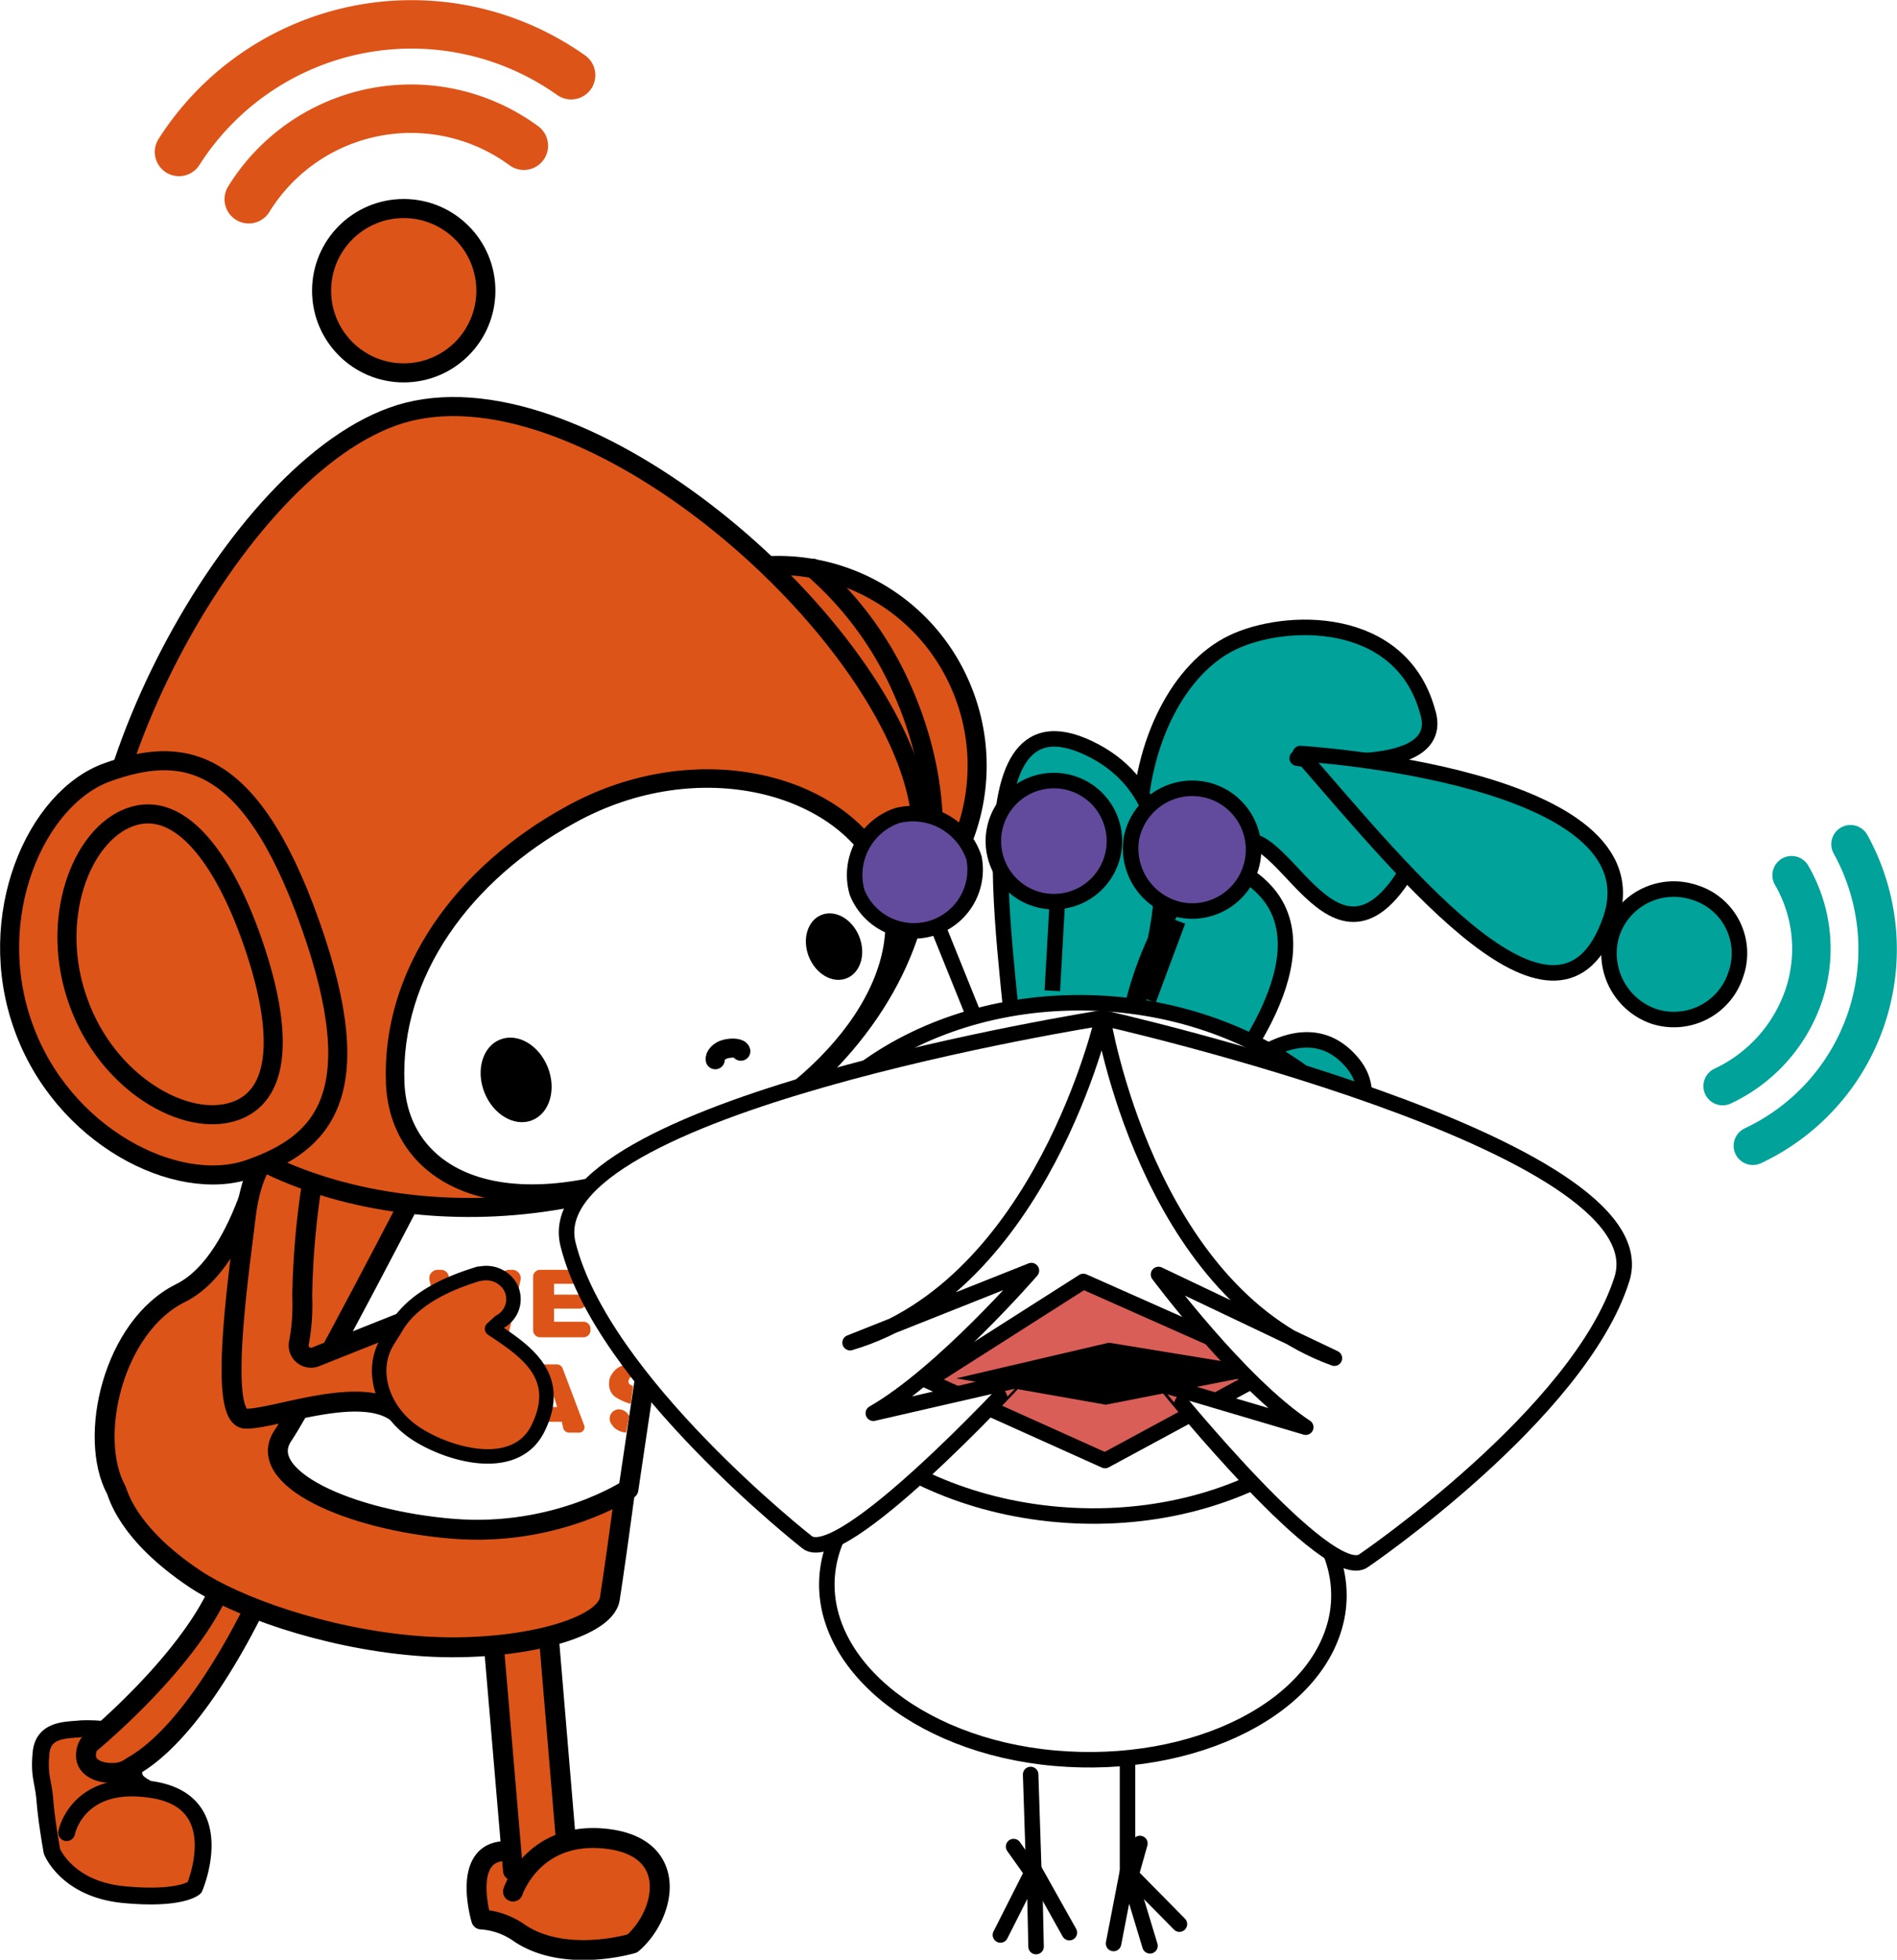
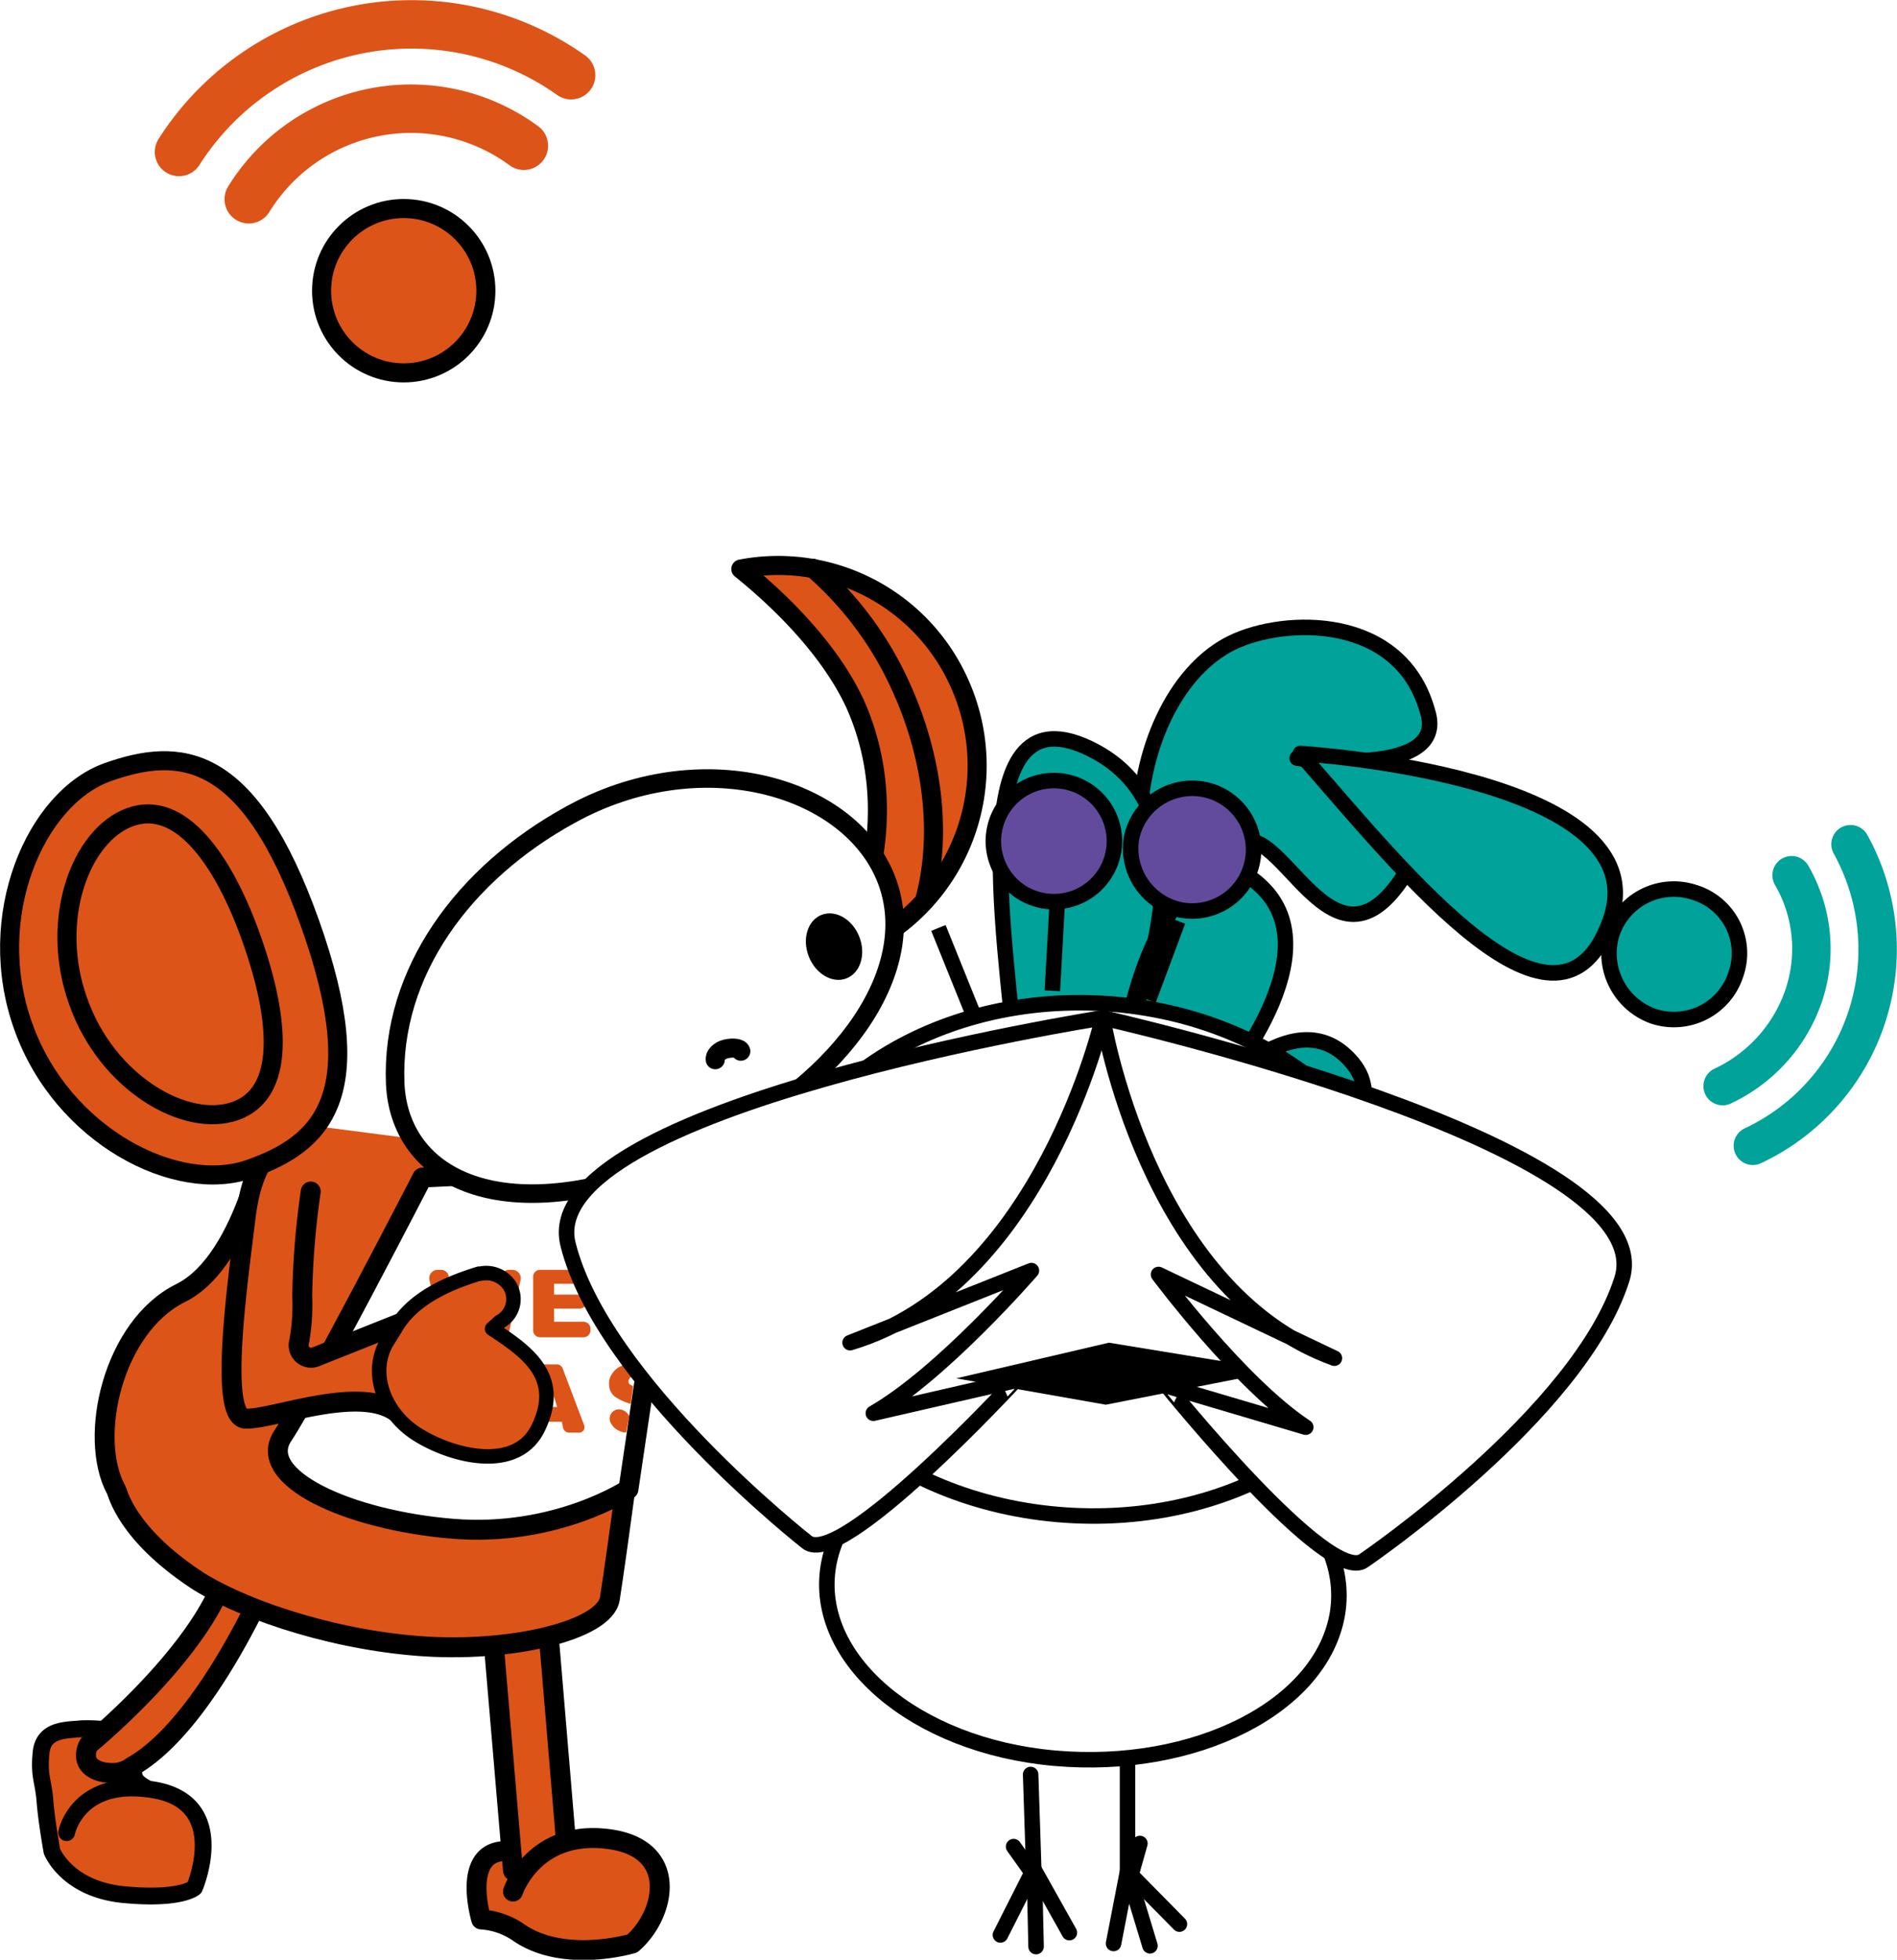
<svg xmlns="http://www.w3.org/2000/svg" width="244.8" height="252.8" viewBox="0 0 244.8 252.8">
  <defs>
    <style>
      .\35 1fa23b2-af05-4db7-be12-5c1b6a7e7f70, .\39 a68c295-fc7f-487e-b82c-5add12ef784d, .bea519f8-47f8-4321-bd35-bc61982473d1 {
        fill: #00a29a;
      }

      .\30 6aa9672-cb0e-42ea-8423-95523a713ad9, .\30 aebe4c9-40a6-4cf9-b585-334841500cc6, .\30 d072655-556f-43ce-ac17-a84d04de9977, .\31 624357f-9c6b-4ffb-bf9c-508f7782b492, .\32 3eb5d41-4342-4d02-ae76-5b951409e7e6, .\32 d1b6592-eced-4308-b5a7-f03376613dcb, .\33 c338ae4-8be3-408a-9b60-557f6629e79e, .\35 1fa23b2-af05-4db7-be12-5c1b6a7e7f70, .\36 cd163e7-259c-4d5c-a042-b9ea615bbade, .\37 79b1b10-db95-46a5-8f6d-177941604bcb, .\37 a10a4e7-b132-4123-90e1-cc43a6f2fc57, .\38 f0fe629-88e7-4452-b57d-d4fdb7447dbd, .\39 1a718b0-7c59-4b30-9d6b-38d925be9a26, .aa3fdf6d-dbc9-4968-91f3-803f276a7035, .ac692772-27a6-466b-b820-2418ed67467e, .acf36afa-7cfa-4045-a63a-c204303e9e3f, .b7acb8ce-9148-43ea-be39-a5e95b25f325, .bea519f8-47f8-4321-bd35-bc61982473d1, .c21cf9c4-0865-49f3-97fd-b9acec338033, .efeba31f-871e-4ee4-9d3e-0cb29b2460be {
        stroke: #000;
      }

      .\30 aebe4c9-40a6-4cf9-b585-334841500cc6, .\30 d072655-556f-43ce-ac17-a84d04de9977, .\32 d1b6592-eced-4308-b5a7-f03376613dcb, .\33 c338ae4-8be3-408a-9b60-557f6629e79e, .\36 d87908a-9d7e-4b62-8c19-36c63c118384, .\37 79b1b10-db95-46a5-8f6d-177941604bcb, .\37 a10a4e7-b132-4123-90e1-cc43a6f2fc57, .\38 f0fe629-88e7-4452-b57d-d4fdb7447dbd, .\39 1a718b0-7c59-4b30-9d6b-38d925be9a26, .aa3fdf6d-dbc9-4968-91f3-803f276a7035, .acf36afa-7cfa-4045-a63a-c204303e9e3f, .b7acb8ce-9148-43ea-be39-a5e95b25f325, .bea519f8-47f8-4321-bd35-bc61982473d1, .cd740a09-e348-4c8b-be1c-e035f960f14f, .efeba31f-871e-4ee4-9d3e-0cb29b2460be {
        stroke-linecap: round;
      }

      .\30 aebe4c9-40a6-4cf9-b585-334841500cc6, .\30 d072655-556f-43ce-ac17-a84d04de9977, .\32 d1b6592-eced-4308-b5a7-f03376613dcb, .\37 79b1b10-db95-46a5-8f6d-177941604bcb, .\37 a10a4e7-b132-4123-90e1-cc43a6f2fc57, .\38 f0fe629-88e7-4452-b57d-d4fdb7447dbd, .\39 1a718b0-7c59-4b30-9d6b-38d925be9a26, .aa3fdf6d-dbc9-4968-91f3-803f276a7035, .acf36afa-7cfa-4045-a63a-c204303e9e3f, .b7acb8ce-9148-43ea-be39-a5e95b25f325, .bea519f8-47f8-4321-bd35-bc61982473d1, .efeba31f-871e-4ee4-9d3e-0cb29b2460be {
        stroke-linejoin: round;
      }

      .\32 3eb5d41-4342-4d02-ae76-5b951409e7e6, .\35 1fa23b2-af05-4db7-be12-5c1b6a7e7f70, .\38 f0fe629-88e7-4452-b57d-d4fdb7447dbd, .\39 1a718b0-7c59-4b30-9d6b-38d925be9a26, .acf36afa-7cfa-4045-a63a-c204303e9e3f, .bea519f8-47f8-4321-bd35-bc61982473d1, .c21cf9c4-0865-49f3-97fd-b9acec338033 {
        stroke-width: 2px;
      }

      .\30 aebe4c9-40a6-4cf9-b585-334841500cc6, .\33 c338ae4-8be3-408a-9b60-557f6629e79e, .\36 d87908a-9d7e-4b62-8c19-36c63c118384, .\38 f0fe629-88e7-4452-b57d-d4fdb7447dbd, .c21cf9c4-0865-49f3-97fd-b9acec338033, .cd740a09-e348-4c8b-be1c-e035f960f14f, .efeba31f-871e-4ee4-9d3e-0cb29b2460be {
        fill: none;
      }

      .\30 6aa9672-cb0e-42ea-8423-95523a713ad9, .\31 624357f-9c6b-4ffb-bf9c-508f7782b492, .\32 3eb5d41-4342-4d02-ae76-5b951409e7e6, .\33 c338ae4-8be3-408a-9b60-557f6629e79e, .\35 1fa23b2-af05-4db7-be12-5c1b6a7e7f70, .\36 cd163e7-259c-4d5c-a042-b9ea615bbade, .\36 d87908a-9d7e-4b62-8c19-36c63c118384, .ac692772-27a6-466b-b820-2418ed67467e, .c21cf9c4-0865-49f3-97fd-b9acec338033, .cd740a09-e348-4c8b-be1c-e035f960f14f {
        stroke-miterlimit: 10;
      }

      .cd740a09-e348-4c8b-be1c-e035f960f14f {
        stroke: #00a29a;
        stroke-width: 4.96px;
      }

      .ac692772-27a6-466b-b820-2418ed67467e {
        fill: #d2531b;
      }

      .ac692772-27a6-466b-b820-2418ed67467e, .b7acb8ce-9148-43ea-be39-a5e95b25f325 {
        stroke-width: 1.87px;
      }

      .\30 6aa9672-cb0e-42ea-8423-95523a713ad9, .\30 d072655-556f-43ce-ac17-a84d04de9977, .\31 624357f-9c6b-4ffb-bf9c-508f7782b492, .\32 d1b6592-eced-4308-b5a7-f03376613dcb, .\35 f98aee9-e32f-44f1-b2c1-c75c94551d56, .\37 79b1b10-db95-46a5-8f6d-177941604bcb, .aa3fdf6d-dbc9-4968-91f3-803f276a7035, .b7acb8ce-9148-43ea-be39-a5e95b25f325 {
        fill: #dd5418;
      }

      .\30 d072655-556f-43ce-ac17-a84d04de9977 {
        stroke-width: 2.17px;
      }

      .\37 79b1b10-db95-46a5-8f6d-177941604bcb, .efeba31f-871e-4ee4-9d3e-0cb29b2460be {
        stroke-width: 2.57px;
      }

      .\30 6aa9672-cb0e-42ea-8423-95523a713ad9 {
        stroke-width: 2.57px;
      }

      .\36 cd163e7-259c-4d5c-a042-b9ea615bbade, .\37 a10a4e7-b132-4123-90e1-cc43a6f2fc57, .acf36afa-7cfa-4045-a63a-c204303e9e3f {
        fill: #fff;
      }

      .\32 d1b6592-eced-4308-b5a7-f03376613dcb, .\37 a10a4e7-b132-4123-90e1-cc43a6f2fc57 {
        stroke-width: 2.57px;
      }

      .\30 aebe4c9-40a6-4cf9-b585-334841500cc6, .\31 624357f-9c6b-4ffb-bf9c-508f7782b492, .\33 c338ae4-8be3-408a-9b60-557f6629e79e, .aa3fdf6d-dbc9-4968-91f3-803f276a7035 {
        stroke-width: 2.46px;
      }

      .\36 d87908a-9d7e-4b62-8c19-36c63c118384 {
        stroke: #dd5418;
        stroke-width: 6.25px;
      }

      .\36 cd163e7-259c-4d5c-a042-b9ea615bbade {
        stroke-width: 2.39px;
      }

      .\39 1a718b0-7c59-4b30-9d6b-38d925be9a26 {
        fill: #d95e57;
      }

      .\32 3eb5d41-4342-4d02-ae76-5b951409e7e6 {
        fill: #624b9c;
      }
    </style>
  </defs>
  <title>cha-wt01</title>
  <g id="e7370089-e5b6-4b74-bf0e-9338c6a3673e" data-name="レイヤー 2">
    <g id="0c934df7-2c64-4c05-9745-11041f8f1d35" data-name="サービスのコピー">
      <g>
        <g>
          <path class="bea519f8-47f8-4321-bd35-bc61982473d1" d="M157.8,111.3c5.9-11.5,12.6,16.4,22.6,2.8s-13-16.3-13-16.3,19.7,2.7,16.8-6.1c-3.5-12.5-18.4-12.1-25.2-8.8s-11.8,12.7-12,23.9c-.2,17.9-4.2,34.4,10.8,4.5Z" />
          <path class="bea519f8-47f8-4321-bd35-bc61982473d1" d="M147.4,164.5c13.7-4.9,34.3-18.6,27.2-27.3s-17.9,3.9-17.9,3.9,15.2-17.1,6.5-26.3-16,8.4-17.5,17.1c0,0,12.5-27-5.2-35.4s-9.6,30.1-9.2,44.1l.6,23.5Z" />
          <path class="9a68c295-fc7f-487e-b82c-5add12ef784d" d="M135.3,224.2s10-30.1,26.3-41.2-4-12.7-11.3-5.2c0,0,18-14.7,10.2-19.6s-11.7,5.3-16.7,15.3c0,0,11.8-18.3,5.3-26.4s-14.4,7.8-14.5,19.4c0,0,1.9-33.3-6-34.5s-13.3,7.4-12.1,26.4,17.3,42.4,12.6,62" />
          <path class="8f0fe629-88e7-4452-b57d-d4fdb7447dbd" d="M135.3,224.2s10-30.1,26.3-41.2-4-12.7-11.3-5.2c0,0,18-14.7,10.2-19.6s-11.7,5.3-16.7,15.3c0,0,11.8-18.3,5.3-26.4s-14.4,7.8-14.5,19.4c0,0,1.9-33.3-6-34.5s-13.3,7.4-12.1,26.4,17.3,42.4,12.6,62" />
          <path class="bea519f8-47f8-4321-bd35-bc61982473d1" d="M167.8,97.2s46.6,2.8,40,21.5-26-5.4-40-21.5Z" />
          <path class="51fa23b2-af05-4db7-be12-5c1b6a7e7f70" d="M218.6,115.1a8.4,8.4,0,0,0-10.6,5.4,8.6,8.6,0,0,0,5.4,10.6,8.4,8.4,0,0,0,10.6-5.4,8.2,8.2,0,0,0-5.4-10.6Z" />
          <path class="cd740a09-e348-4c8b-be1c-e035f960f14f" d="M231.2,112.9a18.9,18.9,0,0,1,1.5,15.7,20,20,0,0,1-10.4,11.5" />
          <path class="cd740a09-e348-4c8b-be1c-e035f960f14f" d="M238.8,108.9a28,28,0,0,1-12.6,38.9" />
        </g>
        <g>
          <path class="ac692772-27a6-466b-b820-2418ed67467e" d="M79.5,153.3s7.6-8,15.9-10.8a168.2,168.2,0,0,1,18.7-5l2,9.8L90.7,154" />
          <path class="b7acb8ce-9148-43ea-be39-a5e95b25f325" d="M135.4,137.8c1.5,7.3-4.2,9.2-8.9,10.8l.7,1.1a3.4,3.4,0,0,1,.1,4.8,3.5,3.5,0,0,1-4.1.6H123c-2.5-1.6-7.4-4.8-8.7-9.6a16.6,16.6,0,0,1-.5-1.6c-1.5-4.4,1.6-9.1,6.6-10.7S134.1,131.3,135.4,137.8Z" />
          <g>
            <g>
              <path class="0d072655-556f-43ce-ac17-a84d04de9977" d="M8.6,236.4s1.4-7.2,11.3-5.5,5.2,12.6,5.2,12.6-1.7,1.6-9.1.9-9.3-5.6-9.3-5.6-.7-3.9-.9-6.5-.8-3.1-.5-6.2,3.3-2.9,5.2-3.1a21,21,0,0,1,4.9.4l1.7,4.4c.3,1.3-.1,1.8,1.7,2.8" />
              <path class="779b1b10-db95-46a5-8f6d-177941604bcb" d="M11.5,225h0s16.8-13.7,18.2-24.6l5.2,2.6S26.7,222.5,17,227.9a4,4,0,0,1-2.6.8c-1.8,0-3.3-.8-3.3-2.2A2.6,2.6,0,0,1,11.5,225Z" />
            </g>
            <g>
              <path class="5f98aee9-e32f-44f1-b2c1-c75c94551d56" d="M64.8,238.8l1.2.8-3.1-37.1h7.2L73,237.1c1.9-1.2,1.7-.3,5.3.1,9.5,1,7.6,9.8,3.3,13.5,0,0-8.6,2.6-14.5-1.3a9.6,9.6,0,0,0-5-1.8S59.6,239.3,64.8,238.8Z" />
              <line class="efeba31f-871e-4ee4-9d3e-0cb29b2460be" x1="70.1" y1="202.5" x2="73" y2="237.1" />
              <line class="efeba31f-871e-4ee4-9d3e-0cb29b2460be" x1="62.9" y1="202.5" x2="66.2" y2="241.3" />
              <path class="efeba31f-871e-4ee4-9d3e-0cb29b2460be" d="M66.2,244s2.6-7.9,12.1-6.8,7.6,9.8,3.3,13.5c0,0-8.6,2.6-14.5-1.3a9.6,9.6,0,0,0-5-1.8s-2.5-8.3,2.7-8.8" />
            </g>
            <path class="06aa9672-cb0e-42ea-8423-95523a713ad9" d="M34.8,144.5s-2.8,18-11.5,22.3-12,18.6-8.3,25.4c.2.3,1.2,5.5,10.2,11.5,5.1,3.4,16.4,7.6,28.5,8.6s24.4-2,25-6.1c2.1-13.5,7.3-55.1,7.3-55.1" />
            <path class="7a10a4e7-b132-4123-90e1-cc43a6f2fc57" d="M54.5,151.9s-14.4,27.9-18,33.3,8.5,10.9,21.9,12,22.7-5.1,22.7-5.1l6.2-41.8Z" />
            <g>
              <path class="5f98aee9-e32f-44f1-b2c1-c75c94551d56" d="M56.4,163.8h.5a1,1,0,0,1,1,.8l.8,4.1,1.1-4.2a1,1,0,0,1,1-.7h1a1,1,0,0,1,1,.7l1.1,4.2.8-4.1a1,1,0,0,1,1-.8h.5a1.1,1.1,0,0,1,1,1.2l-1.5,6.8a1.1,1.1,0,0,1-1,.8H63.6a1.2,1.2,0,0,1-1-.7L61.3,167,60,171.9a1,1,0,0,1-1,.7H57.9a1.1,1.1,0,0,1-1-.8L55.4,165A1.1,1.1,0,0,1,56.4,163.8Z" />
              <path class="5f98aee9-e32f-44f1-b2c1-c75c94551d56" d="M69.7,163.8h5.4a.9.9,0,0,1,.9.9h0a.9.9,0,0,1-.9.9H71.5v1.4h3.3a.9.9,0,0,1,.9.9h0a.9.9,0,0,1-.9.9H71.5v1.7h3.8a.9.9,0,0,1,.9.9v.2a.9.9,0,0,1-.9.9H69.7a.9.9,0,0,1-.9-.9v-7A.9.9,0,0,1,69.7,163.8Z" />
              <path class="5f98aee9-e32f-44f1-b2c1-c75c94551d56" d="M82.2,170.7H80.8v-1.8h1.4l1,.2h0l.8-5.3H79a.9.9,0,0,0-.9,1v6.8a1,1,0,0,0,.9,1h3.7l.3-2Zm-1.4-5.1H82c.4,0,.7,0,.9.2a1,1,0,0,1,0,1.2c-.2.2-.5.2-.9.2H80.8Z" />
              <path class="5f98aee9-e32f-44f1-b2c1-c75c94551d56" d="M57.1,181.8h.1a1.4,1.4,0,0,1,1.2.7v.2a1.3,1.3,0,0,0,1.2.5c.4,0,.7,0,.9-.2a.9.9,0,0,0,.3-.7.9.9,0,0,0-.3-.6l-1.4-.5a5.4,5.4,0,0,1-2.5-1,2.3,2.3,0,0,1-.8-1.7,2.8,2.8,0,0,1,.4-1.3,4,4,0,0,1,1.2-1,6.1,6.1,0,0,1,2.2-.3,4.4,4.4,0,0,1,2.5.6h0a1.2,1.2,0,0,1-.6,2.1h0a1.3,1.3,0,0,1-1.1-.5l-.2-.3a1.2,1.2,0,0,0-.9-.3l-.7.2c-.2.2-.3.3-.3.5a.5.5,0,0,0,.2.4l.9.3a11.6,11.6,0,0,1,2.6.8,2.7,2.7,0,0,1,1.1,1,2.8,2.8,0,0,1,.4,1.3,3,3,0,0,1-.5,1.5,2.8,2.8,0,0,1-1.3,1.1,6.5,6.5,0,0,1-2.1.4c-1.5,0-2.6-.3-3.1-.9s-.3-.3-.4-.4A1.2,1.2,0,0,1,57.1,181.8Z" />
              <path class="5f98aee9-e32f-44f1-b2c1-c75c94551d56" d="M72.5,183.4H69.4l-.3.9a.8.8,0,0,1-.7.5H67.2a.7.7,0,0,1-.7-.9l2.8-7.4a.8.8,0,0,1,.7-.5h1.9a.8.8,0,0,1,.7.5l2.8,7.4a.7.7,0,0,1-.7.9H73.4a.8.8,0,0,1-.7-.5Zm-.6-1.9-1-3.2-.9,3.2Z" />
              <path class="5f98aee9-e32f-44f1-b2c1-c75c94551d56" d="M79,177.2a2,2,0,0,0-.4,1.3,2,2,0,0,0,.8,1.7,7.7,7.7,0,0,0,2,.9l.3-2.3-.4-.2a.5.5,0,0,1-.2-.4c0-.2.1-.3.2-.5l.6-.2.3-1.6a5.3,5.3,0,0,0-2,.3A2.5,2.5,0,0,0,79,177.2Z" />
              <path class="5f98aee9-e32f-44f1-b2c1-c75c94551d56" d="M81.1,182.5a1.5,1.5,0,0,0-1.2-.7h-.1a1.2,1.2,0,0,0-.9,1.9l.3.4a2.6,2.6,0,0,0,1.6.7l.4-2.1Z" />
            </g>
            <path class="2d1b6592-eced-4308-b5a7-f03376613dcb" d="M35.5,148.1s-2.9,1.4-3.8,8.9-3.6,25.9,0,26,14.7-4.4,19.5-.8c7.1,5.1,6.4,2.9,6.4-.8,0,0,4,3.8,4.5,2.8s-1.2-4.9-1.2-4.9,5.1,2.4,5.2,1.4.6-3.4-4.2-4.7c0,0,1.7,1.4,5.9,4.4s0-7-5.8-9.1-9.4-1-9.4-1L40.8,175a1.6,1.6,0,0,1-2.2-1.9,26.4,26.4,0,0,0,.4-5.9,105.2,105.2,0,0,1,1.1-13.5" />
            <g>
              <circle class="1624357f-9c6b-4ffb-bf9c-508f7782b492" cx="52.1" cy="37.5" r="10.6" />
              <path class="6d87908a-9d7e-4b62-8c19-36c63c118384" d="M32.1,25.7a24.6,24.6,0,0,1,35.5-6.9" />
              <path class="6d87908a-9d7e-4b62-8c19-36c63c118384" d="M23.1,19.6A35.6,35.6,0,0,1,73.7,9.7" />
              <path class="aa3fdf6d-dbc9-4968-91f3-803f276a7035" d="M110.3,90.7c-2.7-5.8-8-11.9-14.7-17.3h0a25.6,25.6,0,0,1,28.2,14.7A25.9,25.9,0,0,1,111,122.3l-2.5.9C113.9,112.6,114.9,100.9,110.3,90.7Z" />
              <path class="0aebe4c9-40a6-4cf9-b585-334841500cc6" d="M119.3,116.2c2.2-8,1.3-17.9-2.9-27.3a44.4,44.4,0,0,0-11.5-15.6" />
-               <path class="1624357f-9c6b-4ffb-bf9c-508f7782b492" d="M105.5,138.5c-8,7.7-19.1,13.5-31.9,16s-26.2,1.2-36.8-3.3c-12.5-5.3-21.6-15-24-27.2C8.3,101.4,32.1,57.1,53.7,52.9c23.6-4.7,60.3,27.8,64.8,50.3,2.5,12.7-2.8,25.5-13,35.3" />
              <path class="6cd163e7-259c-4d5c-a042-b9ea615bbade" d="M51,139.8c.6,12.9,15.5,20.1,40.7,7.9,17-8.2,27.5-22.9,22.5-34.7s-24-17.1-40.6-7.9C59.9,112.6,50.4,125.4,51,139.8Z" />
              <ellipse cx="107.6" cy="122.2" rx="3.5" ry="4.4" transform="translate(-37.4 48.1) rotate(-21.6)" />
-               <ellipse cx="66.6" cy="139.3" rx="4.4" ry="5.6" transform="translate(-46.6 34.3) rotate(-21.6)" />
              <path class="3c338ae4-8be3-408a-9b60-557f6629e79e" d="M95.6,135.6c-.1-.4-1-.5-1.9-.3s-1.5.9-1.4,1.4" />
              <path class="aa3fdf6d-dbc9-4968-91f3-803f276a7035" d="M3,132.4c5,14.1,19.8,21.7,29.2,18.4s15.7-9.5,7.8-31.7S23.2,96.3,13.9,99.6-2.1,118.2,3,132.4Z" />
              <path class="aa3fdf6d-dbc9-4968-91f3-803f276a7035" d="M10.1,129.2c3.7,10.5,13.9,16.4,20.3,14.1s5.8-11.6,2.1-22.1-9.3-18.1-15.7-15.8S6.3,118.7,10.1,129.2Z" />
            </g>
            <path class="b7acb8ce-9148-43ea-be39-a5e95b25f325" d="M69.5,184.1c3.2-6.7-1.8-9.9-6-12.7l1-.9a3.3,3.3,0,0,0,1.3-4.6,3.6,3.6,0,0,0-3.8-1.6h-.2c-2.9.9-8.4,2.8-10.8,7.1L50,173c-2.4,3.9-.6,9.2,3.8,12S66.7,190.1,69.5,184.1Z" />
          </g>
        </g>
        <g>
          <path class="acf36afa-7cfa-4045-a63a-c204303e9e3f" d="M172.6,208.1c-2,12.1-18.4,20.3-36.5,18.7s-31.2-12.9-29.2-24.8,18.3-20.2,36.4-18.5,31.2,12.7,29.3,24.6Z" />
          <path class="acf36afa-7cfa-4045-a63a-c204303e9e3f" d="M182,164.3c-.9,18.3-20.2,32.3-43.4,31.2s-41.1-16.7-40.2-34.9,20.2-32.2,43.2-31.2,41.1,16.7,40.4,34.9Z" />
-           <polygon class="91a718b0-7c59-4b30-9d6b-38d925be9a26" points="119.7 178.1 139.8 165.3 164.8 176.4 142.6 188.4 119.7 178.1 119.7 178.1" />
          <path d="M115,160.5c-.2,2.7-1.8,4.7-3.8,4.6s-3.6-2.4-3.4-4.9,1.7-4.5,3.7-4.4,3.7,2.2,3.5,4.7Z" />
          <path d="M169.6,156.4c0,2.5-1.3,4.5-3.4,4.7s-3.7-1.7-4-4.2,1.3-4.8,3.4-5,3.7,1.9,4,4.5Z" />
          <path class="23eb5d41-4342-4d02-ae76-5b951409e7e6" d="M143.6,110.3a7.8,7.8,0,1,1-15.2-3.6,7.8,7.8,0,1,1,15.2,3.6Z" />
          <line class="c21cf9c4-0865-49f3-97fd-b9acec338033" x1="136.4" y1="117.1" x2="135.8" y2="127.8" />
-           <path class="23eb5d41-4342-4d02-ae76-5b951409e7e6" d="M125.7,110.7a7.9,7.9,0,0,1-15.1,4.4,8.1,8.1,0,0,1,5.2-9.9,8.3,8.3,0,0,1,9.9,5.5Z" />
          <line class="c21cf9c4-0865-49f3-97fd-b9acec338033" x1="121.1" y1="119.7" x2="125.5" y2="130.6" />
          <path class="23eb5d41-4342-4d02-ae76-5b951409e7e6" d="M146,108.2a8.1,8.1,0,0,0,6.5,9.2,7.9,7.9,0,0,0,2.7-15.6,8,8,0,0,0-9.2,6.4Z" />
          <line class="c21cf9c4-0865-49f3-97fd-b9acec338033" x1="152" y1="118.8" x2="148.2" y2="129" />
          <polygon points="123.4 177.8 143.1 173.2 165.1 176.8 142.7 181.2 123.4 177.8 123.4 177.8" />
          <path class="acf36afa-7cfa-4045-a63a-c204303e9e3f" d="M104.1,198.9s-26.4-20.7-30.8-38.4,69-29.2,69-29.2-7.9,34.6-32.6,41.9l23.4-9.3s-11.5,13.3-20.4,18.4l18.3-4.2S108.4,202.6,104.1,198.9Z" />
          <path class="acf36afa-7cfa-4045-a63a-c204303e9e3f" d="M176,201.3s27.8-18.9,33.3-36.3-67-33.7-67-33.7,5.6,35.1,29.9,43.9l-22.7-10.8s10.5,14.1,19,19.7l-17.9-5.3S171.5,204.7,176,201.3Z" />
          <line class="8f0fe629-88e7-4452-b57d-d4fdb7447dbd" x1="133" y1="228.9" x2="133.4" y2="241.1" />
          <polyline class="8f0fe629-88e7-4452-b57d-d4fdb7447dbd" points="129.1 249.6 133.4 241.1 138 249.3" />
          <polyline class="8f0fe629-88e7-4452-b57d-d4fdb7447dbd" points="133.7 251.1 133.5 242 130.8 238.2" />
          <polyline class="8f0fe629-88e7-4452-b57d-d4fdb7447dbd" points="152.2 248.2 145.5 241.4 143.7 250.7" />
          <polyline class="8f0fe629-88e7-4452-b57d-d4fdb7447dbd" points="148.4 251 145.8 242.4 147.1 237.8" />
          <line class="8f0fe629-88e7-4452-b57d-d4fdb7447dbd" x1="145.5" y1="241.4" x2="145.5" y2="226.8" />
        </g>
      </g>
    </g>
  </g>
</svg>